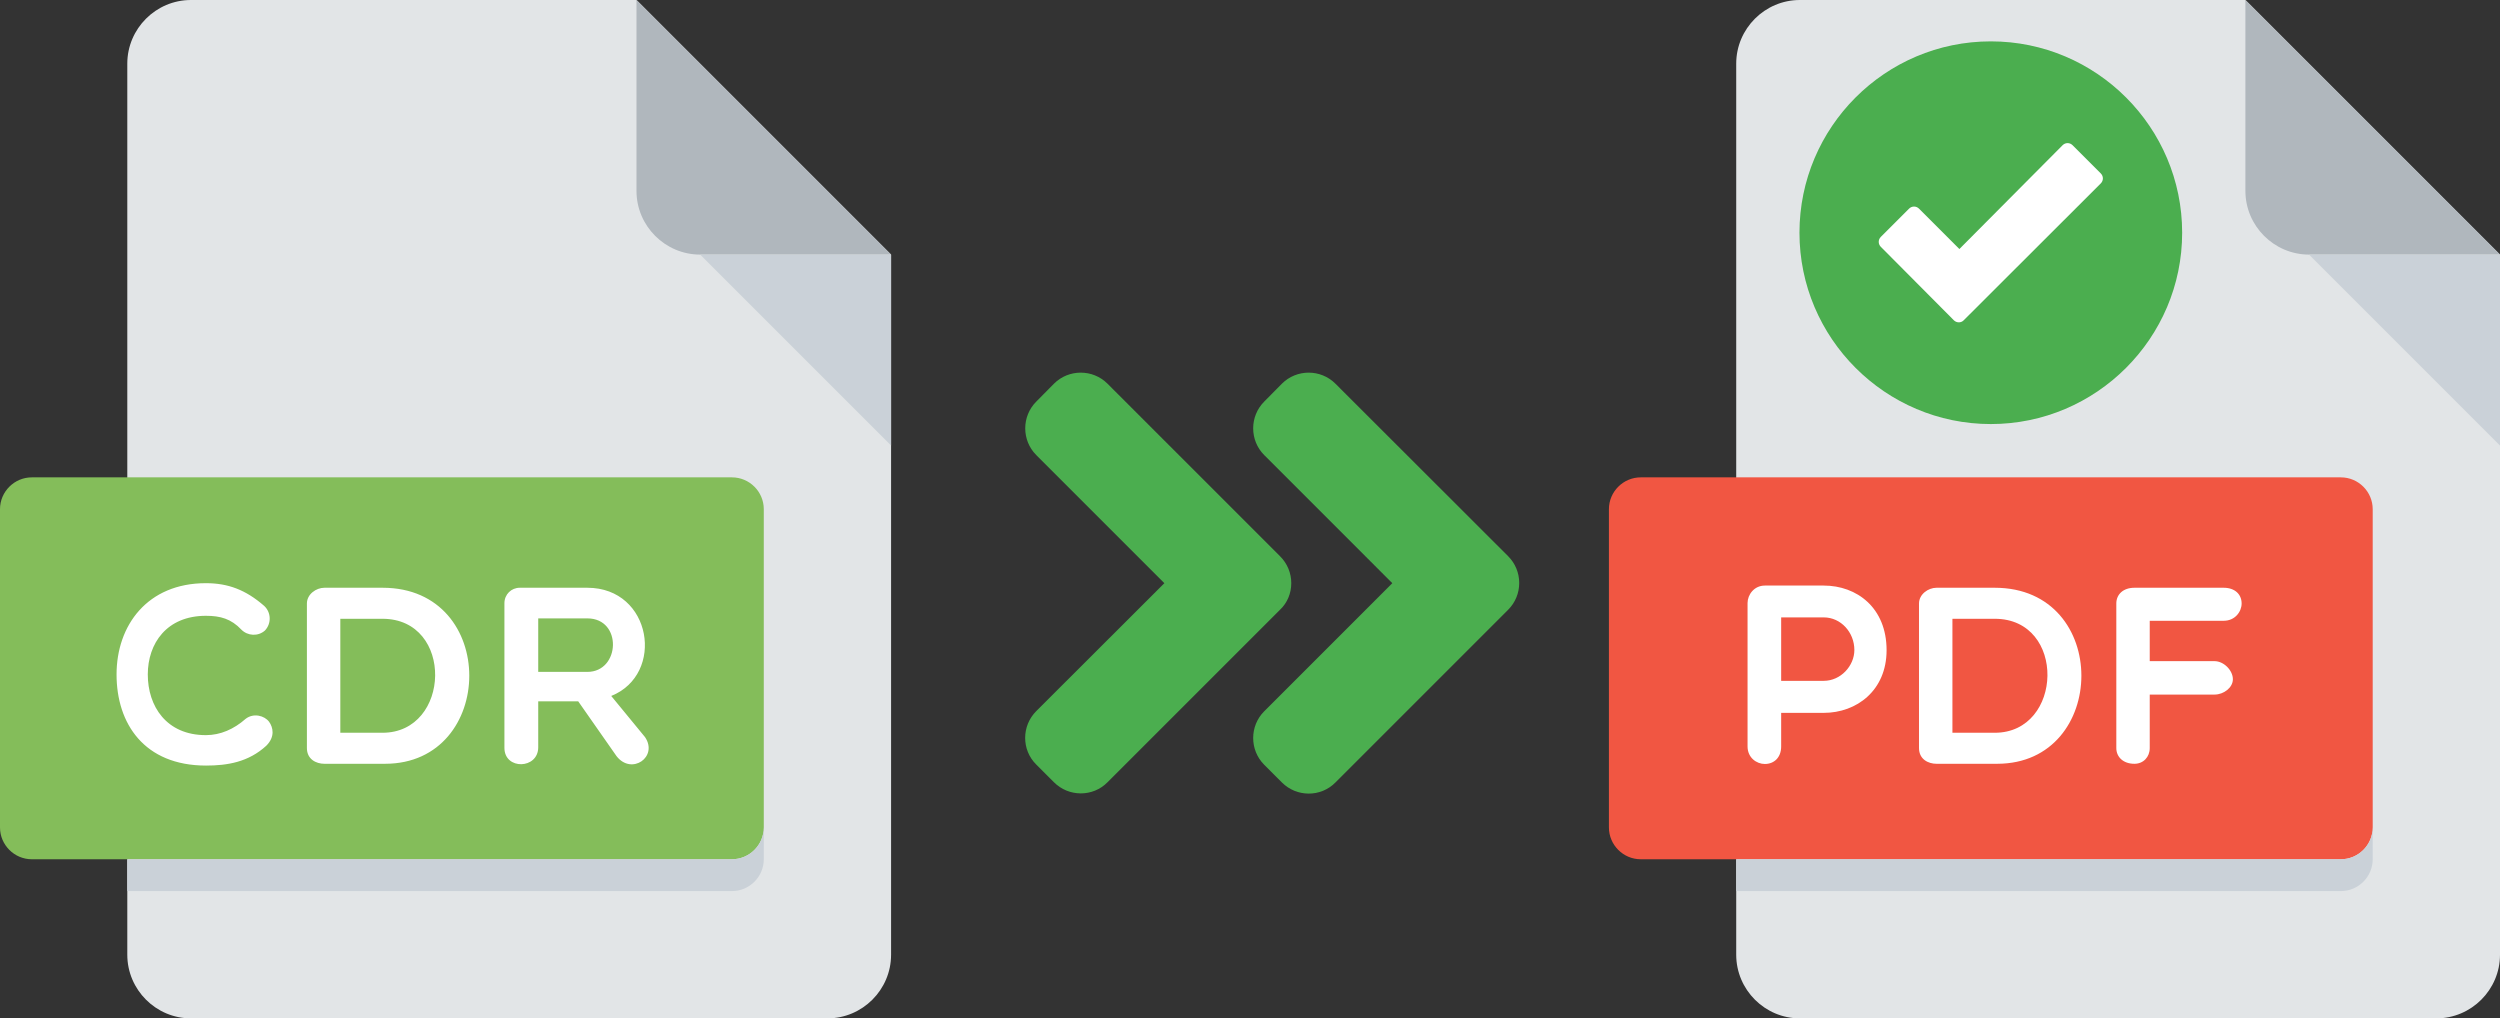
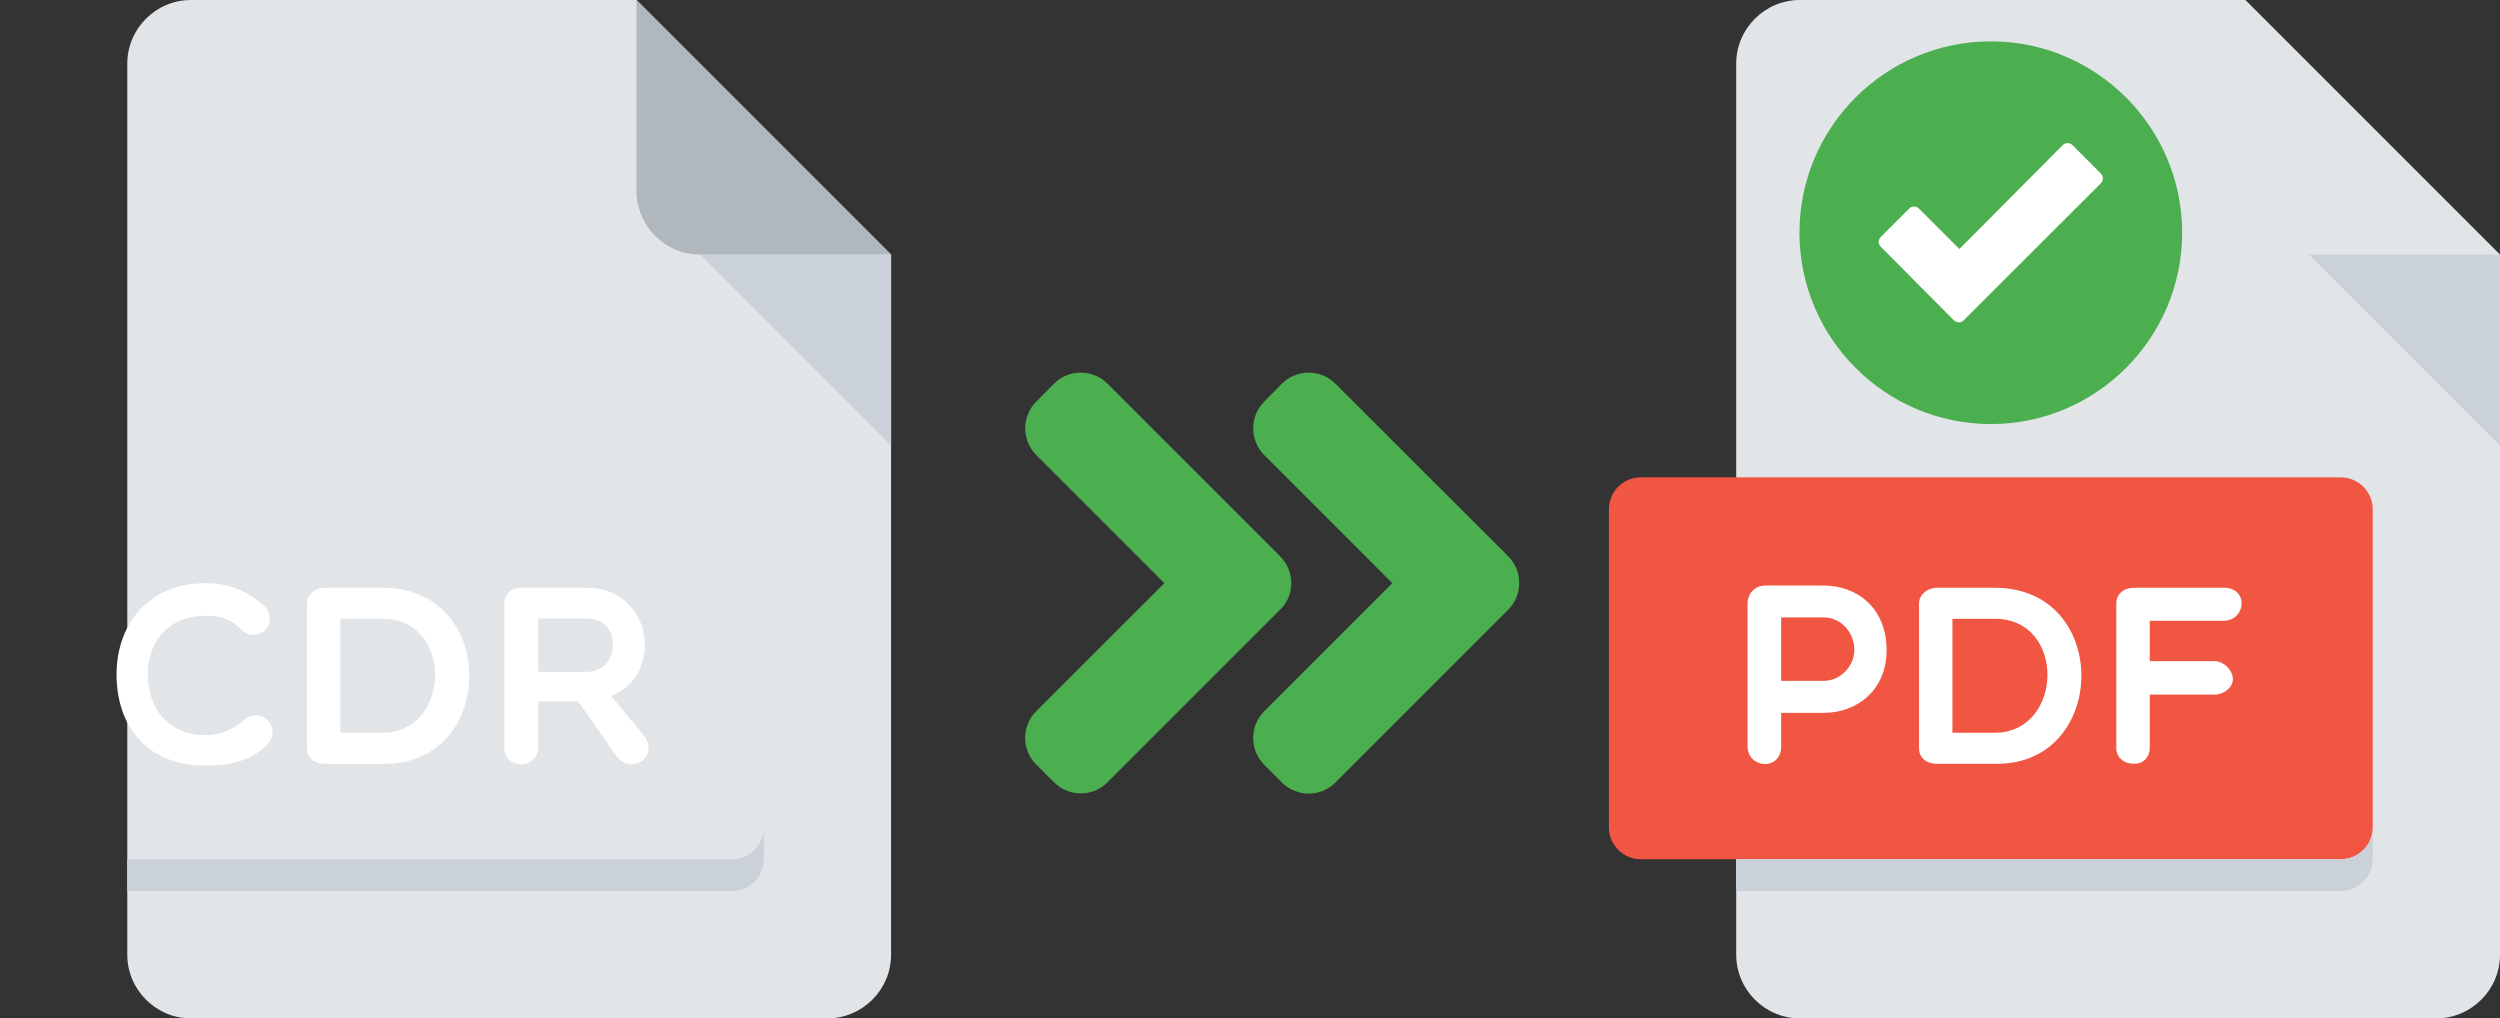
<svg xmlns="http://www.w3.org/2000/svg" version="1.1" id="Слой_1" x="0px" y="0px" viewBox="0 0 1256.9 512" style="enable-background:new 0 0 1256.9 512;" xml:space="preserve">
  <rect x="0" y="0" width="1256.9" height="512" fill="#333333" stroke="none" />
  <style type="text/css">
	.st0{fill:#E2E5E7;}
	.st1{fill:#B0B7BD;}
	.st2{fill:#CAD1D8;}
	.st3{fill:#84BD5A;}
	.st4{fill:#FFFFFF;}
	.st5{fill:#F15642;}
	.st6{fill-rule:evenodd;clip-rule:evenodd;fill:#4BAE4F;}
	.st7{fill:#4BAE4F;}
</style>
  <g>
    <path class="st0" d="M96,0C78.4,0,64,14.4,64,32v448c0,17.6,14.4,32,32,32h320c17.6,0,32-14.4,32-32V128L320,0H96z" />
    <path class="st1" d="M352,128h96L320,0v96C320,113.6,334.4,128,352,128z" />
    <path class="st2" d="M448,224l-96-96h96V224z" />
-     <path class="st3" d="M384,416c0,8.8-7.2,16-16,16H16c-8.8,0-16-7.2-16-16V256c0-8.8,7.2-16,16-16h352c8.8,0,16,7.2,16,16V416z" />
    <path class="st4" d="M58.6,339.1c0-24.7,15.5-45.9,44.9-45.9c11.1,0,20,3.3,29.3,11.4c3.5,3.2,3.8,8.8,0.4,12.4   c-3.5,3.1-8.7,2.7-11.8-0.4c-5.2-5.5-10.6-7-17.9-7c-19.7,0-29.2,13.9-29.2,29.5c0,15.9,9.3,30.5,29.2,30.5c7.3,0,14.1-3,20-8.2   c4-3.1,9.5-1.6,11.8,1.5c2,2.8,3.1,7.5-1.4,12c-9,8.3-19.7,10-30.3,10C72.5,384.9,58.6,363.8,58.6,339.1L58.6,339.1z M163.1,384   c-4.2,0-8.8-2.3-8.8-7.9v-72.7c0-4.6,4.6-7.9,8.8-7.9h29.3c58.5,0,57.2,88.5,1.2,88.5H163.1z M171.1,311.1v57.3h21.2   c34.5,0,36.1-57.3,0-57.3L171.1,311.1L171.1,311.1z M270.6,375.7c0,11.1-17,11.5-17,0.3v-72.7c0-4.5,3.5-7.8,7.7-7.8h34   c32.5,0,39.2,43.5,12,54.4l17,20.7c6.7,9.9-6.7,19.3-14.3,9.6l-19.3-27.6h-20.1L270.6,375.7L270.6,375.7z M270.6,337.8h24.7   c16.6,0,17.7-26.9,0-26.9h-24.7V337.8z" />
    <path class="st2" d="M368,432H64v16h304c8.8,0,16-7.2,16-16v-16C384,424.8,376.8,432,368,432z" />
  </g>
  <g>
    <path class="st0" d="M904.9,0c-17.6,0-32,14.4-32,32v448c0,17.6,14.4,32,32,32h320c17.6,0,32-14.4,32-32V128l-128-128H904.9z" />
-     <path class="st1" d="M1160.9,128h96l-128-128v96C1128.9,113.6,1143.3,128,1160.9,128z" />
    <path class="st2" d="M1256.9,224l-96-96h96V224z" />
    <path class="st5" d="M1192.9,416c0,8.8-7.2,16-16,16h-352c-8.8,0-16-7.2-16-16V256c0-8.8,7.2-16,16-16h352c8.8,0,16,7.2,16,16V416z   " />
    <path class="st4" d="M878.6,303.2c0-4.2,3.3-8.8,8.7-8.8h29.6c16.6,0,31.6,11.1,31.6,32.5c0,20.2-15,31.5-31.6,31.5h-21.4v16.9   c0,5.6-3.6,8.8-8.2,8.8c-4.2,0-8.7-3.2-8.7-8.8V303.2L878.6,303.2z M895.5,310.4v31.9h21.4c8.6,0,15.4-7.6,15.4-15.5   c0-8.9-6.8-16.4-15.4-16.4H895.5z M973.6,384c-4.2,0-8.8-2.3-8.8-7.9v-72.7c0-4.6,4.6-7.9,8.8-7.9h29.3c58.5,0,57.2,88.5,1.2,88.5   L973.6,384L973.6,384z M981.6,311.1v57.3h21.3c34.5,0,36.1-57.3,0-57.3H981.6L981.6,311.1z M1080.8,312.1v20.3h32.6   c4.6,0,9.2,4.6,9.2,9.1c0,4.2-4.6,7.7-9.2,7.7h-32.6v26.9c0,4.5-3.2,7.9-7.7,7.9c-5.6,0-9.1-3.4-9.1-7.9v-72.7   c0-4.6,3.5-7.9,9.1-7.9h44.9c5.6,0,9,3.3,9,7.9c0,4.1-3.3,8.7-9,8.7L1080.8,312.1L1080.8,312.1z" />
    <path class="st2" d="M1176.9,432h-304v16h304c8.8,0,16-7.2,16-16v-16C1192.9,424.8,1185.7,432,1176.9,432z" />
  </g>
  <g>
    <path class="st6" d="M1000.9,20.8c-53.1,0-96.2,43.2-96.2,96.2s43.2,96.2,96.2,96.2s96.2-43.2,96.2-96.2S1054,20.8,1000.9,20.8z" />
    <path class="st4" d="M982.4,161.1c-12.3-12.3-24.5-24.7-36.8-37c-1.4-1.4-1.4-3.6,0-5l14.2-14.2c1.4-1.4,3.6-1.4,5,0l20.3,20.3   L1037,73c1.4-1.4,3.6-1.4,5,0l14.2,14.2c1.4,1.4,1.4,3.6,0,5L987.3,161C986,162.4,983.8,162.4,982.4,161.1z" />
  </g>
  <g>
    <path class="st7" d="M647.2,390.7l-8.9-8.9c-5.9-5.9-5.9-15.5,0-21.5l67.1-67.1l-67.1-67.1c-5.9-5.9-5.9-15.5,0-21.5l8.9-8.9   c5.9-5.9,15.5-5.9,21.5,0l86.8,86.8c5.9,5.9,5.9,15.5,0,21.5l-86.8,86.8C662.7,396.6,653.1,396.6,647.2,390.7L647.2,390.7z" />
    <path class="st7" d="M532.6,390.7l-8.9-8.9c-5.9-5.9-5.9-15.5,0-21.5l67.1-67.1l-67.1-67.1c-5.9-5.9-5.9-15.5,0-21.5l8.9-8.9   c5.9-5.9,15.5-5.9,21.5,0l86.8,86.8c5.9,5.9,5.9,15.5,0,21.5l-86.8,86.8C548.2,396.6,538.6,396.6,532.6,390.7L532.6,390.7z" />
    <g>
      <path class="st7" d="M671.4,192.9c-7.4-7.4-19.5-7.4-26.9,0l-8.9,9c-7.4,7.4-7.4,19.5,0,26.9l64.4,64.4l-64.4,64.4    c-7.4,7.4-7.4,19.5,0,26.9l8.9,8.9c7.4,7.4,19.5,7.5,26.9,0l86.8-86.8c3.6-3.6,5.6-8.4,5.6-13.5s-2-9.9-5.6-13.5L671.4,192.9z     M752.7,301.2L665.9,388c-4.5,4.5-11.7,4.3-16,0L641,379c-4.4-4.4-4.4-11.6,0-16l67.1-67.1c1.5-1.5,1.5-4,0-5.5L641,223.3    c-4.4-4.4-4.4-11.6,0-16l8.9-9c4.3-4.3,11.7-4.3,16,0l86.8,86.8c2.1,2.1,3.3,5,3.3,8C756,296.2,754.8,299,752.7,301.2L752.7,301.2    z" />
      <path class="st7" d="M649.2,293.2c0-5.1-2-9.9-5.6-13.5l-86.8-86.8c-7.4-7.4-19.5-7.4-26.9,0l-8.9,9c-7.4,7.4-7.4,19.5,0,26.9    l64.4,64.4L521,357.5c-7.4,7.4-7.5,19.5,0,26.9l8.9,8.9c7.4,7.4,19.5,7.5,26.9,0l86.8-86.8C647.2,303.1,649.2,298.3,649.2,293.2    L649.2,293.2z M638.2,301.2L551.3,388c-4.4,4.4-11.5,4.4-16,0l-8.9-8.9c-4.4-4.4-4.4-11.5,0-16l67.1-67.1c1.5-1.5,1.5-4,0-5.5    l-67.1-67.1c-4.4-4.4-4.4-11.6,0-16l8.9-9c4.4-4.4,11.6-4.4,16,0l86.8,86.8c2.1,2.1,3.3,5,3.3,8    C641.5,296.2,640.3,299,638.2,301.2L638.2,301.2z" />
    </g>
  </g>
</svg>